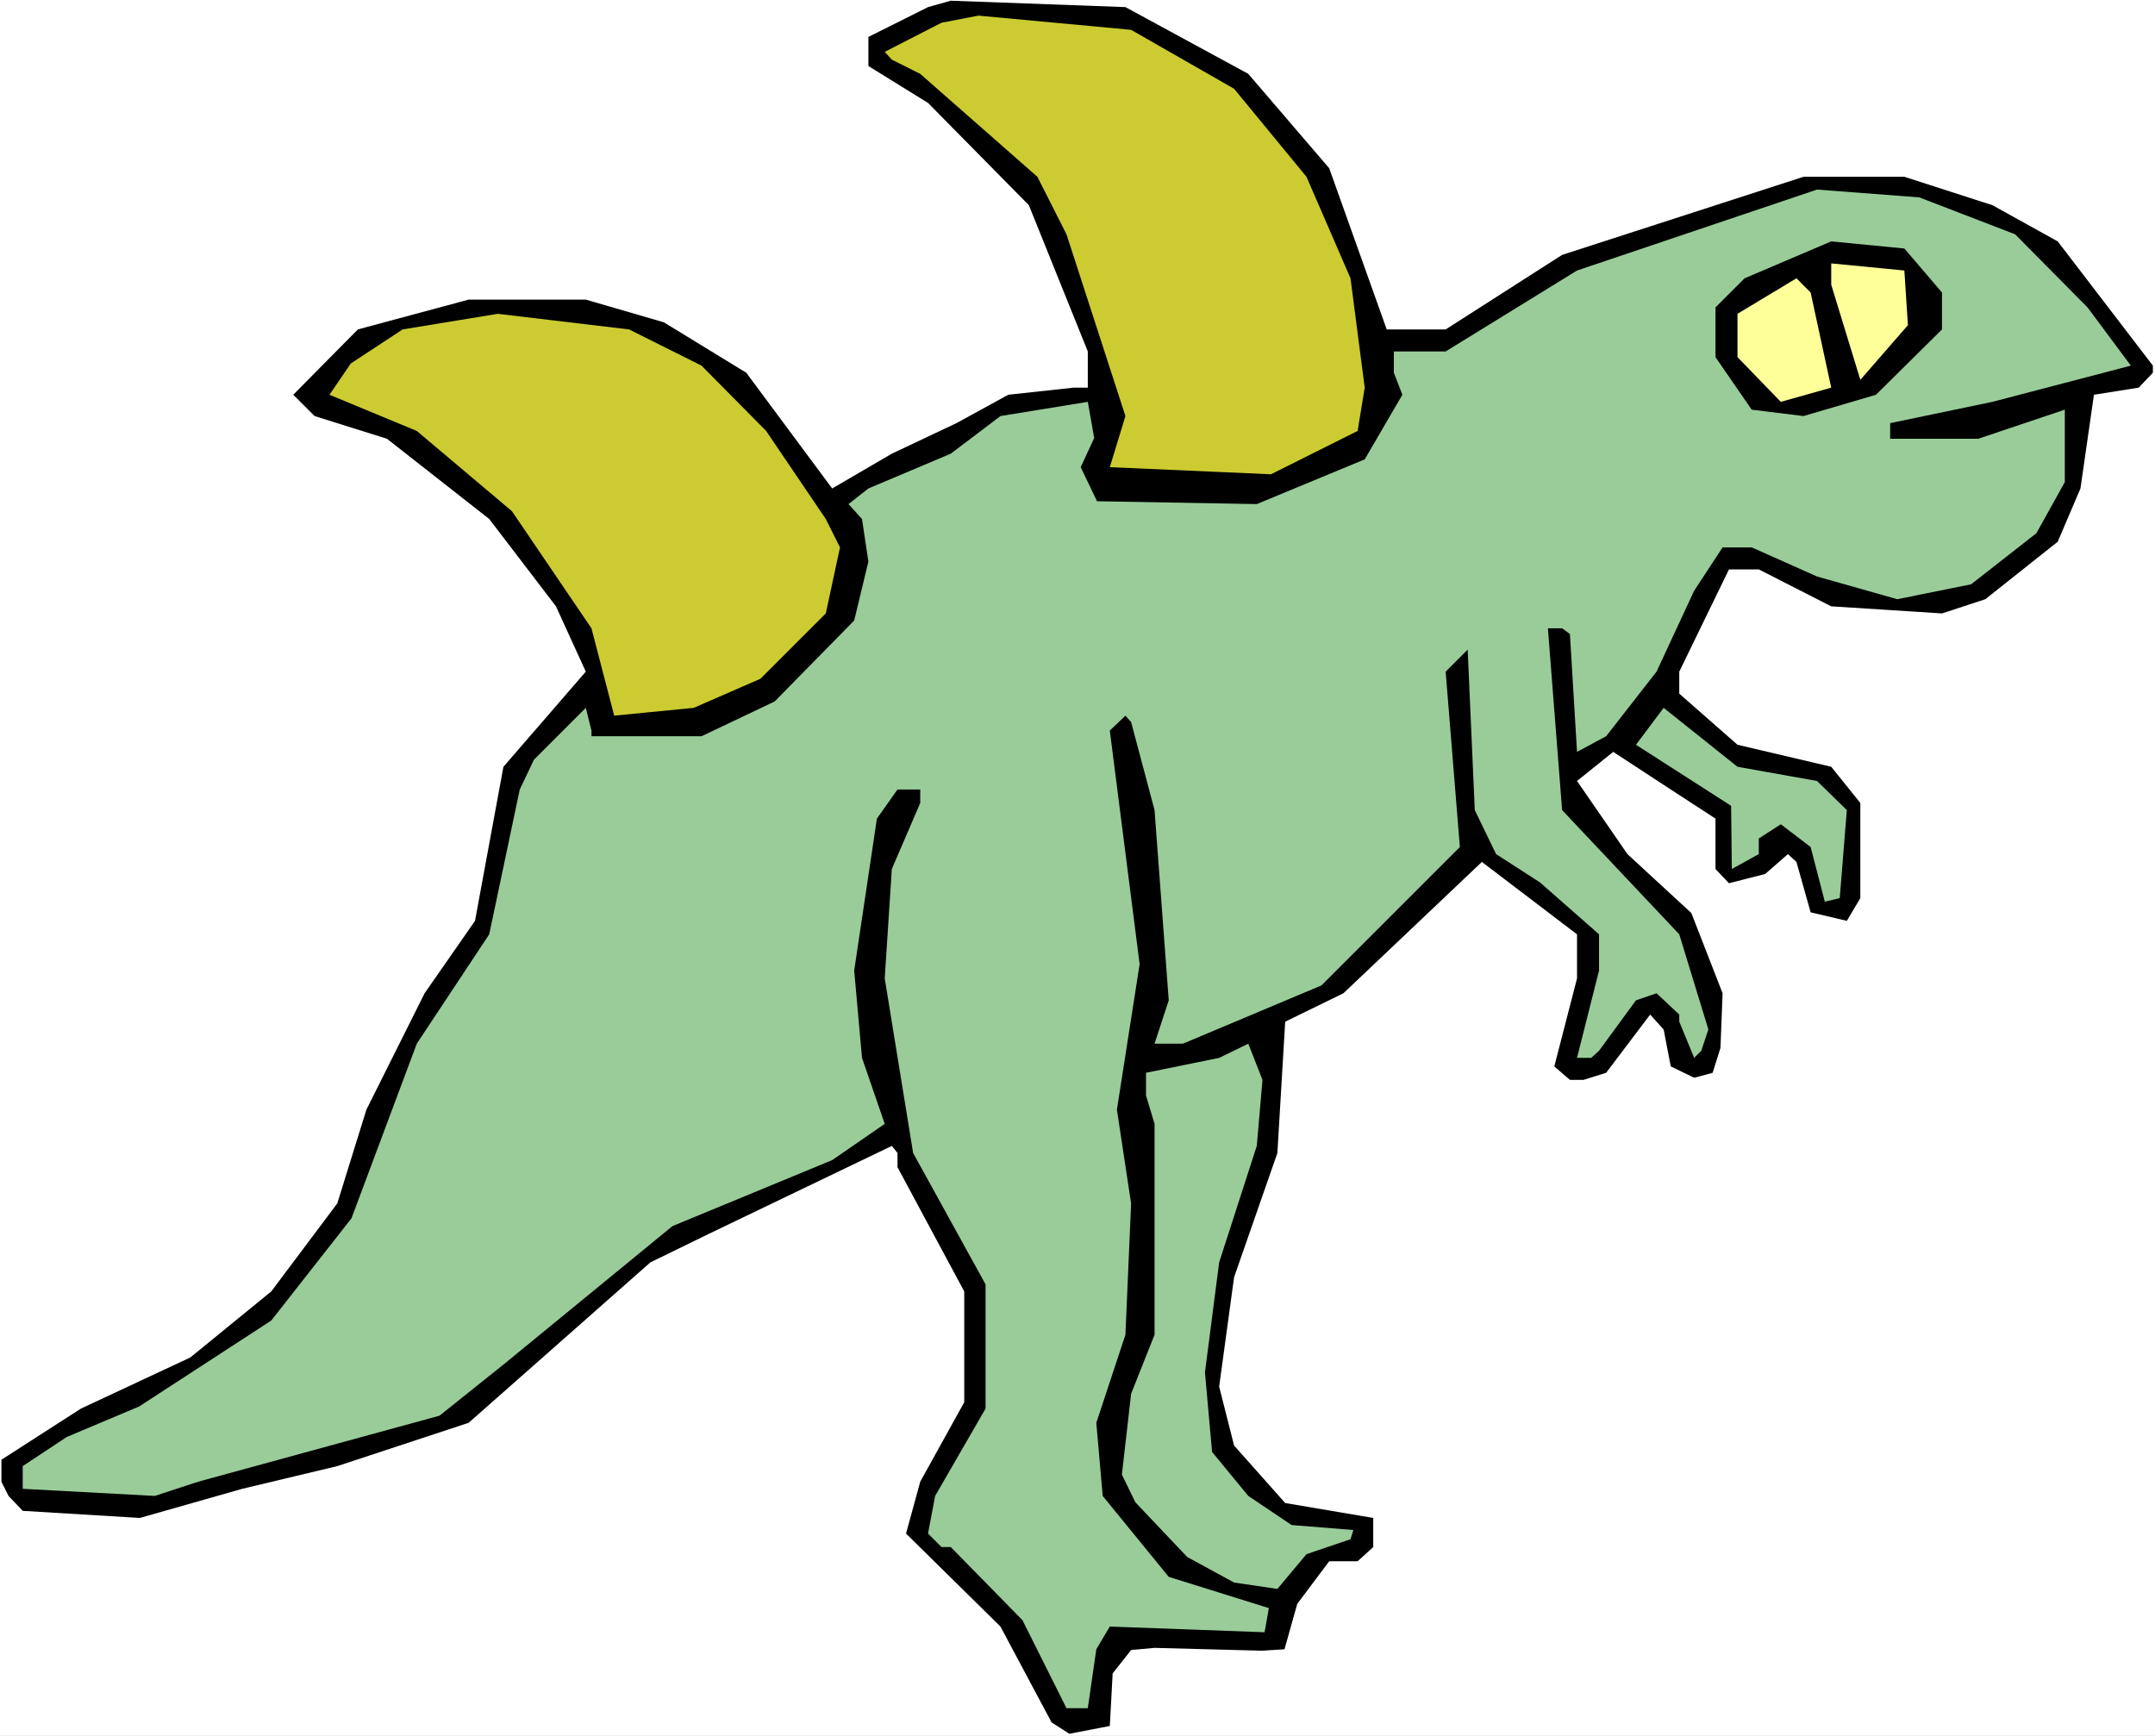
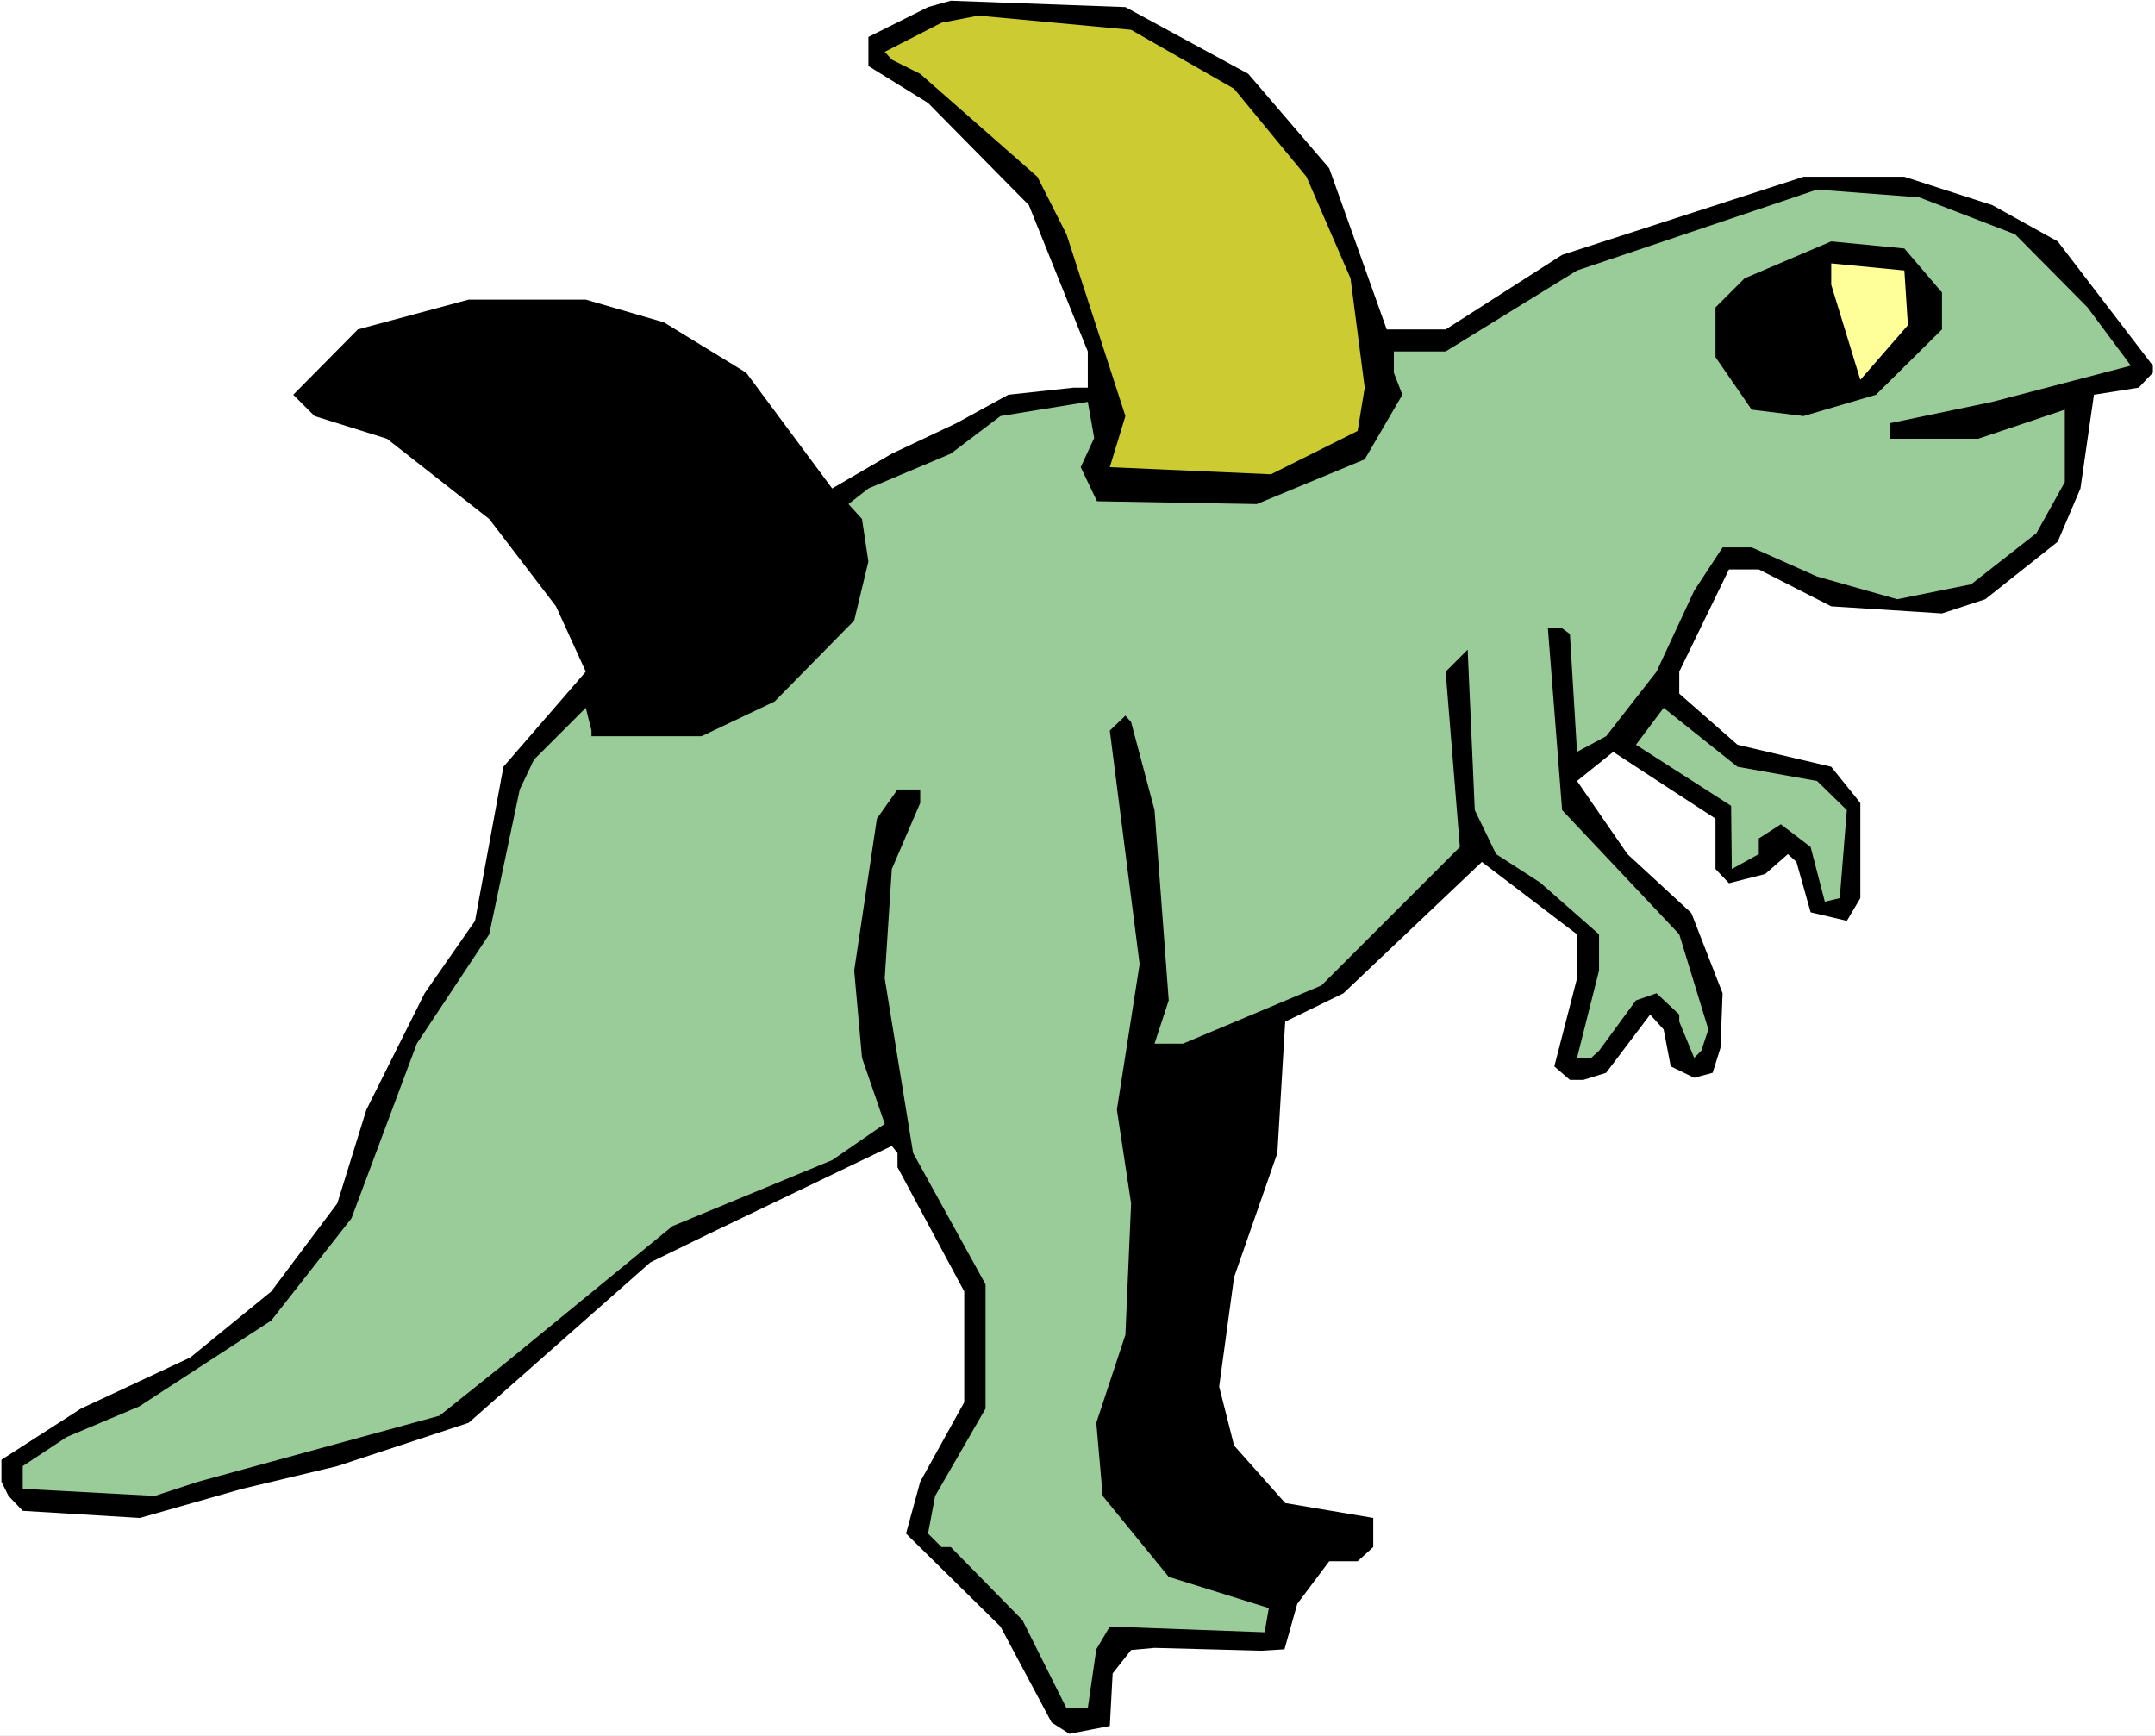
<svg xmlns="http://www.w3.org/2000/svg" xmlns:ns1="http://sodipodi.sourceforge.net/DTD/sodipodi-0.dtd" xmlns:ns2="http://www.inkscape.org/namespaces/inkscape" version="1.0" width="129.766mm" height="104.533mm" id="svg10" ns1:docname="Creature 24.wmf">
  <rect width="100%" height="100%" fill="#808080" stroke="none" />
  <ns1:namedview id="namedview10" pagecolor="#ffffff" bordercolor="#000000" borderopacity="0.25" ns2:showpageshadow="2" ns2:pageopacity="0.0" ns2:pagecheckerboard="0" ns2:deskcolor="#d1d1d1" ns2:document-units="mm" />
  <defs id="defs1">
    <pattern id="WMFhbasepattern" patternUnits="userSpaceOnUse" width="6" height="6" x="0" y="0" />
  </defs>
  <path style="fill:#ffffff;fill-opacity:1;fill-rule:evenodd;stroke:none" d="M 0,395.086 H 490.455 V 0 H 0 Z" id="path1" />
  <path style="fill:#000000;fill-opacity:1;fill-rule:evenodd;stroke:none" d="m 284.092,16.805 18.422,21.491 13.09,36.681 h 13.413 L 355.52,58.011 410.464,40.236 h 22.947 l 20.038,6.464 14.867,8.241 21.654,28.278 v 1.616 l -3.232,3.393 -10.181,1.616 -3.07,21.33 -5.171,12.119 -16.483,13.089 -9.858,3.232 -25.21,-1.616 -16.483,-8.403 h -6.787 l -11.312,23.269 v 5.009 l 13.251,11.634 21.331,5.009 6.626,8.241 v 21.653 l -3.07,5.171 -8.242,-1.939 -3.232,-11.473 -1.939,-1.777 -5.171,4.525 -8.242,2.101 -3.07,-3.232 v -11.473 l -10.181,-6.625 -13.09,-8.564 -8.242,6.625 11.474,16.644 14.544,13.412 7.11,18.26 -0.485,12.442 -1.778,5.656 -4.202,1.131 -5.333,-2.585 -1.616,-8.403 -3.07,-3.393 -10.019,13.25 -5.171,1.616 h -3.07 l -3.555,-3.07 5.171,-20.037 v -10.019 l -21.654,-16.482 -31.512,29.894 -13.251,6.464 -1.778,29.894 -9.858,28.278 -3.394,24.885 3.394,13.412 11.635,13.089 20.038,3.393 v 6.625 l -3.555,3.232 h -6.464 l -7.272,9.695 -2.909,10.342 -5.171,0.323 -24.402,-0.646 -5.333,0.485 -4.202,5.332 -0.646,11.958 -9.211,1.777 -4.04,-2.585 -11.635,-21.815 -21.493,-21.168 3.232,-11.796 10.019,-18.098 v -25.208 l -15.19,-28.278 v -3.232 l -1.293,-1.616 -41.693,20.037 -13.251,6.464 -41.37,36.519 -29.896,9.857 -21.654,5.171 -23.27,6.625 -26.664,-1.616 -3.232,-3.393 -1.616,-3.232 v -5.009 L 18.422,320.593 43.309,308.959 61.731,293.931 76.76,273.894 83.386,252.564 96.637,226.063 108.11,209.581 114.574,174.516 133.32,152.864 126.533,137.997 111.342,118.122 88.072,99.862 71.589,94.691 66.741,89.844 81.446,74.977 106.656,68.191 h 26.664 l 17.776,5.171 18.746,11.473 19.554,26.339 13.574,-7.918 14.706,-6.948 11.797,-6.464 14.867,-1.616 h 3.232 V 79.987 L 234.158,46.699 211.211,23.43 197.637,15.028 V 8.403 l 13.574,-6.787 5.171,-1.454 39.754,1.454 z" id="path2" />
  <path style="fill:#cccc32;fill-opacity:1;fill-rule:evenodd;stroke:none" d="m 280.86,20.199 16.483,20.037 10.019,23.107 3.232,24.885 -1.616,9.857 -19.715,9.857 -36.683,-1.616 3.555,-11.634 -13.413,-41.367 -6.626,-13.089 -26.664,-23.43 -6.464,-3.232 -1.616,-1.777 12.928,-6.625 8.403,-1.616 34.744,3.232 z" id="path3" />
  <path style="fill:#99cc99;fill-opacity:1;fill-rule:evenodd;stroke:none" d="m 458.62,53.324 16.483,16.644 9.858,13.25 -31.512,8.241 -23.27,4.848 v 3.555 h 20.038 l 19.715,-6.625 v 16.482 l -6.464,11.634 -14.867,11.634 -16.806,3.393 -18.261,-5.171 -14.867,-6.625 h -6.626 l -6.464,9.857 -8.565,18.421 -11.474,14.705 -6.626,3.555 -1.616,-26.824 -1.778,-1.293 h -3.232 l 3.232,41.367 26.664,28.278 6.626,21.653 -1.616,4.848 -1.616,1.616 -3.394,-8.241 v -1.616 l -5.171,-4.848 -4.686,1.616 -8.403,11.473 -1.778,1.616 h -3.232 l 5.01,-19.875 v -8.241 L 350.51,200.856 l -10.019,-6.464 -4.848,-10.019 -1.616,-36.519 -5.01,5.009 3.232,39.913 -31.512,31.51 -31.512,13.25 h -6.464 l 3.232,-9.857 -3.232,-43.306 -5.333,-20.037 -1.293,-1.454 -3.555,3.393 6.787,53.163 -5.171,33.126 3.232,21.33 -1.293,29.894 -6.626,20.037 1.454,16.644 15.029,18.421 22.786,7.11 -0.97,5.494 -35.229,-1.293 -3.07,5.171 -1.939,13.412 h -4.848 l -10.019,-20.037 -16.322,-16.644 h -2.101 l -3.07,-3.07 1.616,-8.564 11.474,-19.875 v -28.278 l -16.483,-29.894 -6.464,-39.751 1.616,-24.885 6.464,-15.028 v -3.07 h -5.171 l -4.686,6.625 -5.171,34.58 1.778,19.875 5.171,15.028 -11.958,8.241 -36.36,15.028 -38.461,31.51 -14.544,11.634 -54.944,15.028 -9.858,3.232 -30.058,-1.616 v -5.171 l 10.019,-6.625 16.483,-6.948 30.058,-19.552 18.261,-23.269 14.867,-39.751 16.483,-24.885 6.949,-32.964 3.232,-6.787 11.797,-11.796 1.293,5.171 v 1.293 h 25.048 l 16.645,-7.918 18.099,-18.421 3.232,-13.412 -1.454,-9.695 -3.07,-3.393 4.525,-3.555 18.746,-7.918 11.312,-8.564 19.877,-3.232 1.454,8.241 -3.07,6.625 3.717,7.756 36.36,0.646 24.563,-10.18 8.565,-14.705 -1.939,-5.009 v -4.848 h 11.797 l 29.896,-18.421 54.621,-18.421 23.27,1.777 z" id="path4" />
  <path style="fill:#000000;fill-opacity:1;fill-rule:evenodd;stroke:none" d="m 441.976,66.575 v 8.403 l -15.029,14.866 -16.483,4.848 -11.797,-1.454 -8.242,-11.958 V 69.968 l 6.626,-6.625 19.715,-8.403 16.645,1.616 z" id="path5" />
  <path style="fill:#ffff99;fill-opacity:1;fill-rule:evenodd;stroke:none" d="m 434.219,74.008 -10.827,12.442 -6.626,-21.653 v -4.848 l 16.645,1.616 z" id="path6" />
-   <path style="fill:#ffff99;fill-opacity:1;fill-rule:evenodd;stroke:none" d="m 416.766,88.228 -11.474,3.232 -9.858,-10.18 v -9.857 l 13.413,-8.079 3.232,3.232 z" id="path7" />
-   <path style="fill:#cccc32;fill-opacity:1;fill-rule:evenodd;stroke:none" d="m 159.661,83.219 14.706,14.866 13.574,20.037 3.232,6.464 -3.232,15.028 -14.867,14.866 -15.19,6.625 -18.099,1.777 -5.171,-19.875 -18.099,-26.662 -21.654,-18.26 -19.877,-8.241 4.848,-7.11 11.797,-7.756 21.654,-3.555 29.896,3.555 z" id="path8" />
  <path style="fill:#99cc99;fill-opacity:1;fill-rule:evenodd;stroke:none" d="m 413.534,177.748 6.787,6.625 -1.616,20.037 -3.394,0.808 -3.232,-12.442 -6.787,-5.171 -5.01,3.232 v 3.555 l -6.141,3.393 -0.162,-14.381 -21.654,-13.897 6.302,-8.403 16.806,13.412 z" id="path9" />
-   <path style="fill:#99cc99;fill-opacity:1;fill-rule:evenodd;stroke:none" d="m 286.032,260.805 -8.565,26.501 -3.232,25.046 1.616,18.098 8.242,10.019 9.858,6.625 14.059,1.131 -0.646,2.101 -10.019,3.393 -6.626,7.918 -9.858,-1.454 -10.666,-5.817 -11.797,-12.442 -3.07,-6.302 2.101,-18.421 5.333,-13.412 v -47.992 l -1.939,-6.464 v -5.171 l 16.645,-3.393 6.626,-3.232 3.232,8.241 z" id="path10" />
</svg>